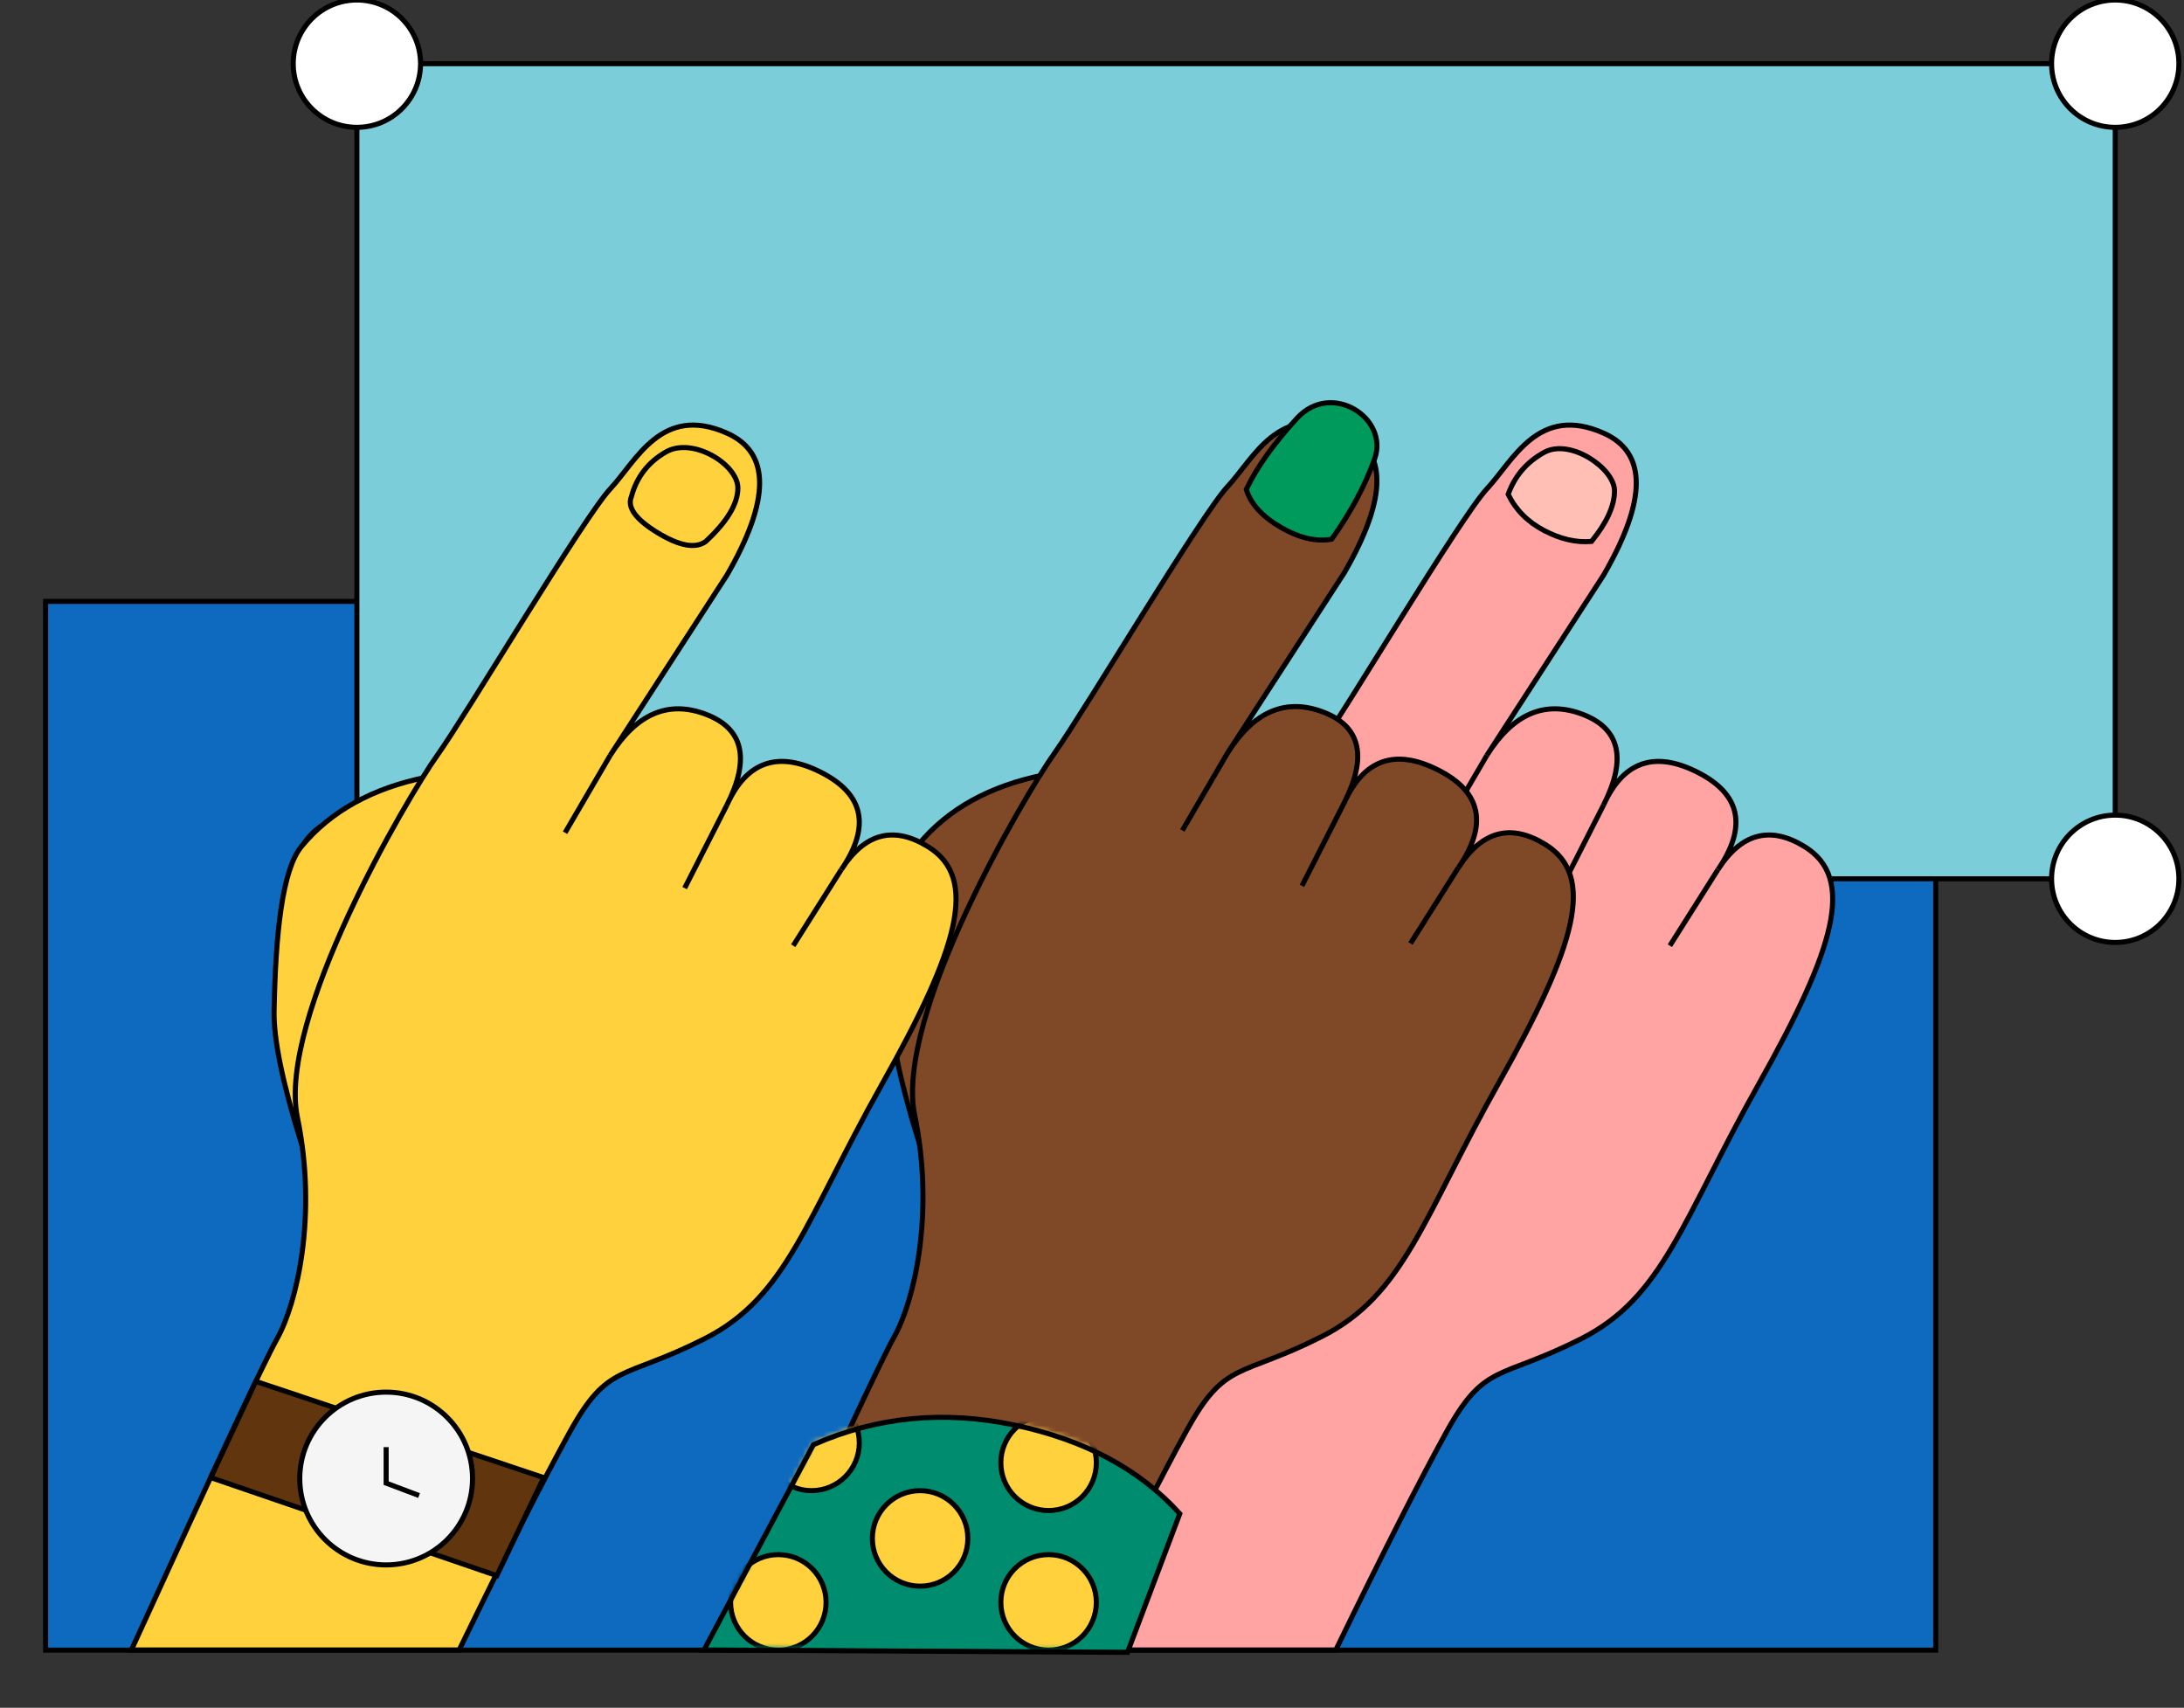
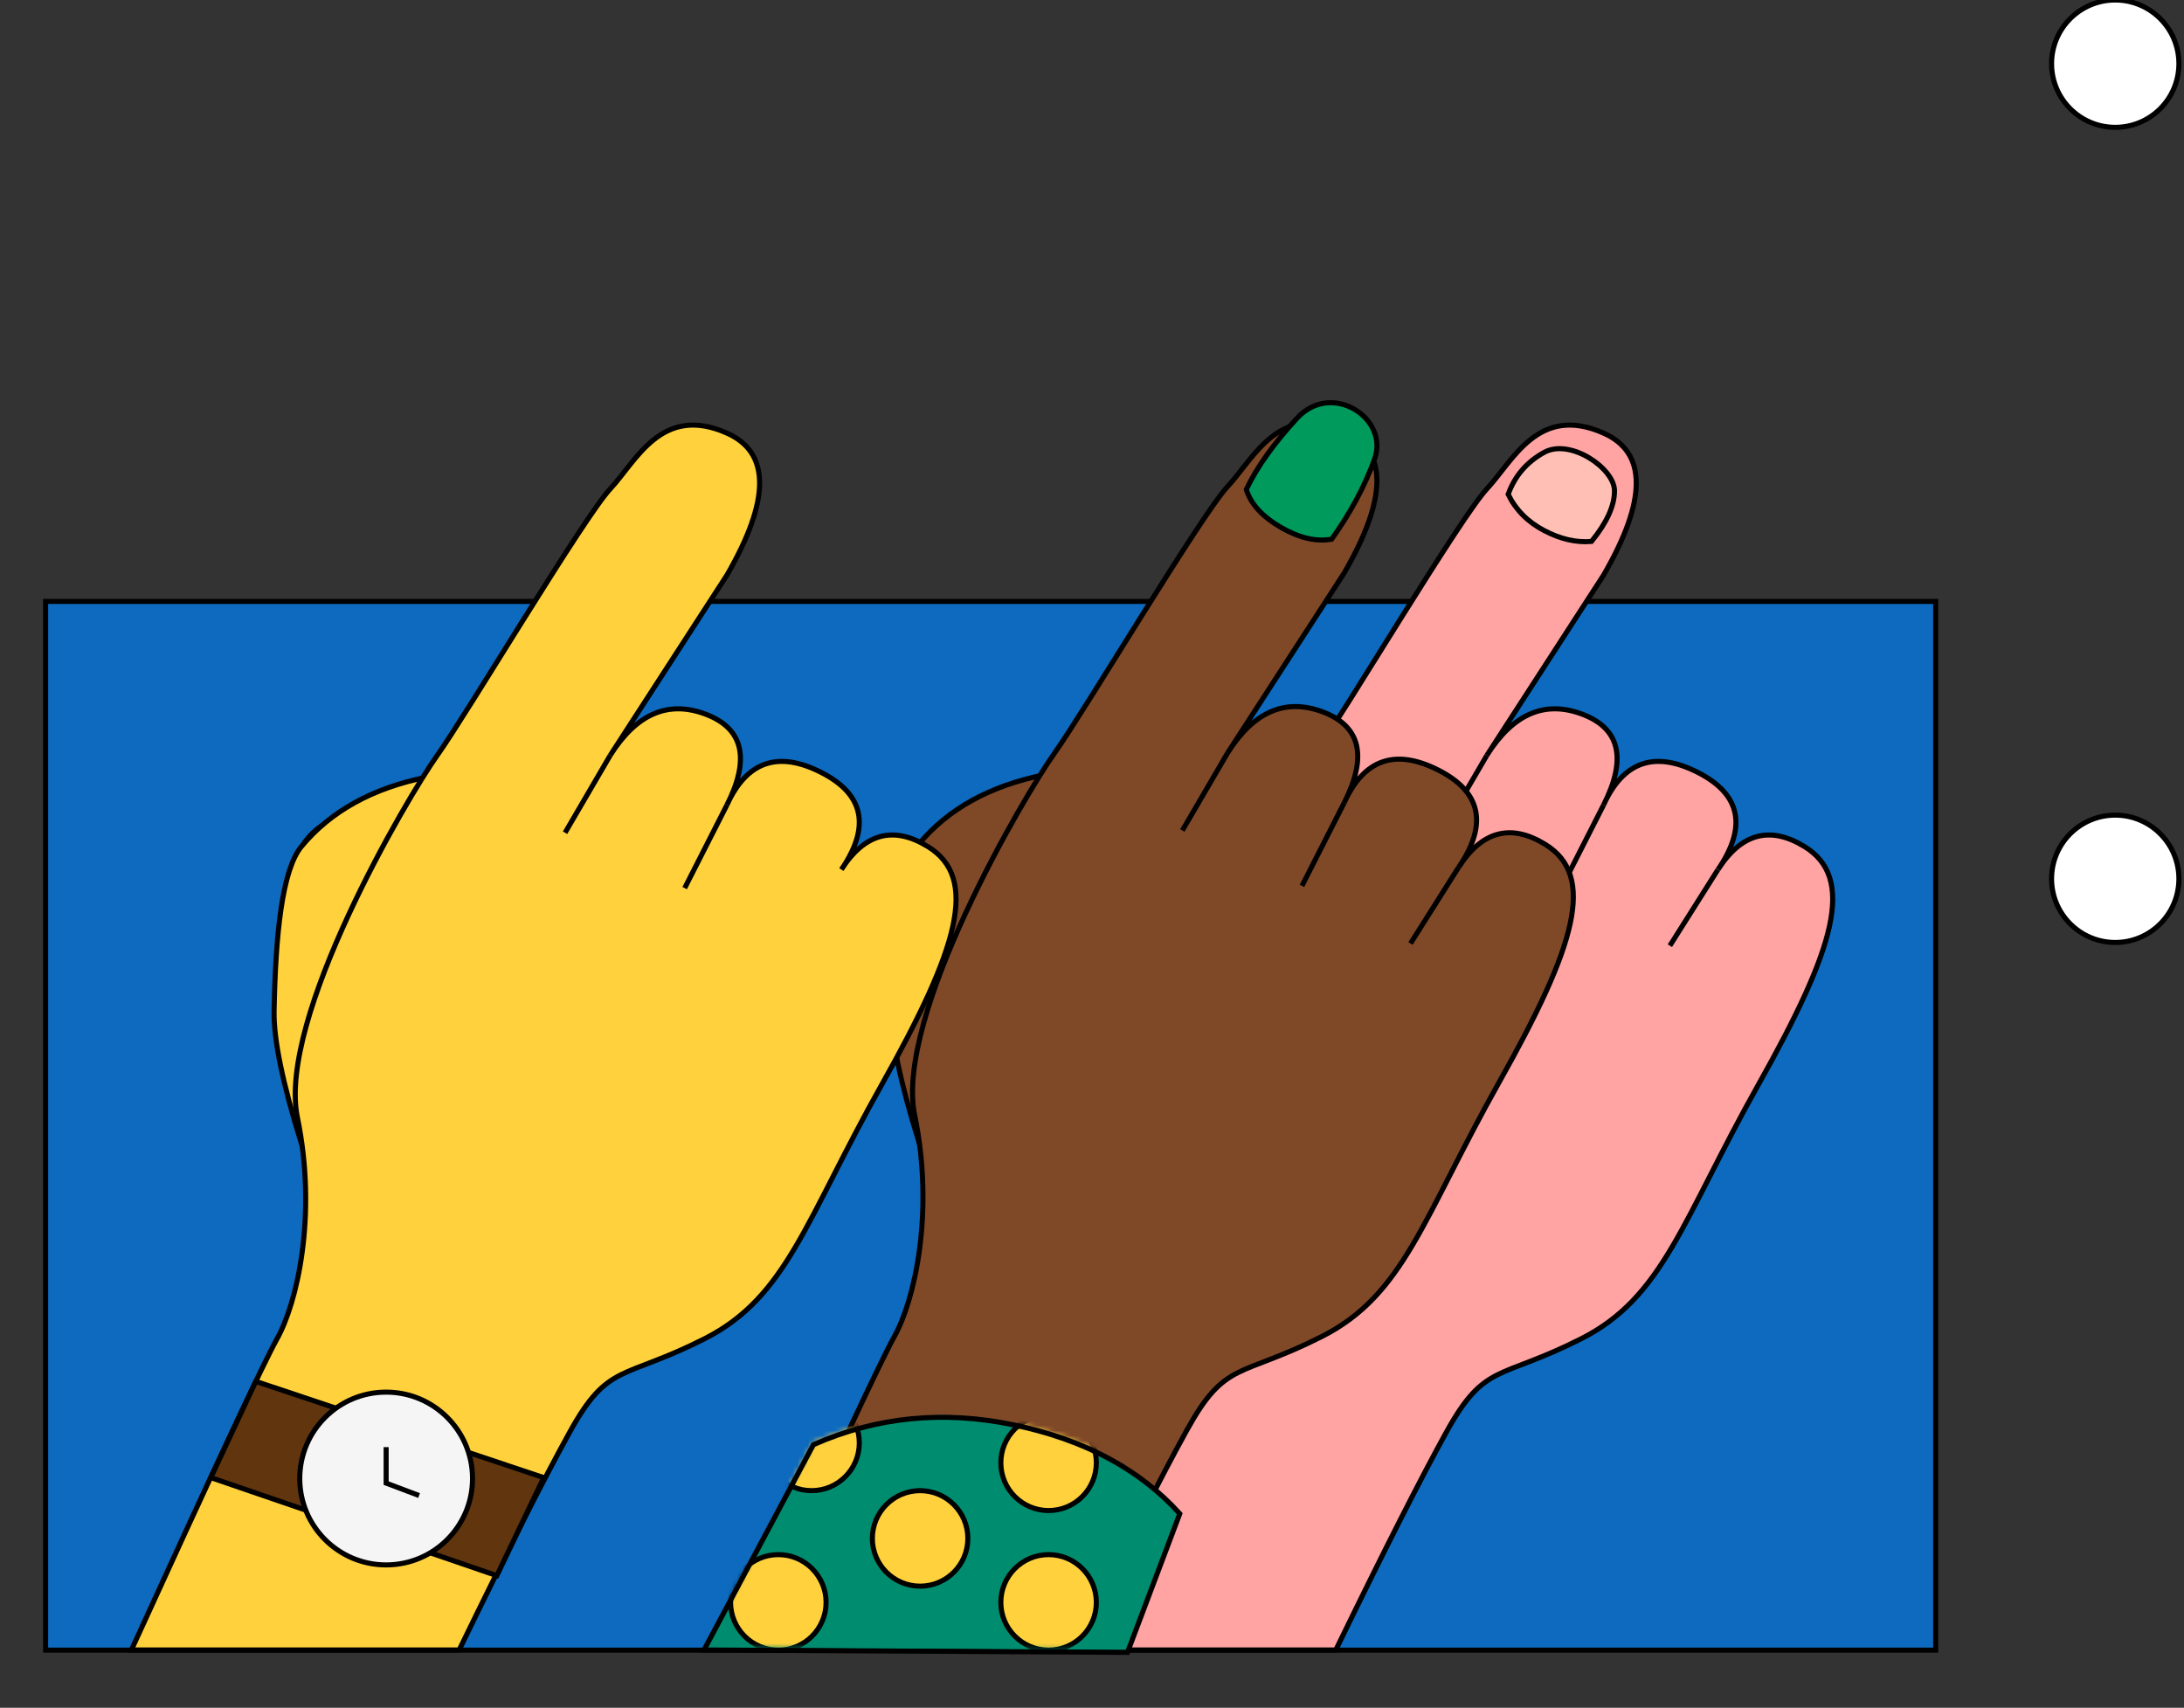
<svg xmlns="http://www.w3.org/2000/svg" xmlns:xlink="http://www.w3.org/1999/xlink" width="431px" height="337px" viewBox="0 0 431 337" version="1.1">
  <rect x="0" y="0" width="431" height="337" fill="#333333" stroke="none" />
  <title>Illustration_UpgradetoAgency</title>
  <desc>Created with Sketch.</desc>
  <defs>
    <path d="M21.59,5.839 C34.056,0.327 47.25,-0.971 61.173,1.943 C75.096,4.858 86.002,10.696 93.892,19.459 L83.572,46.822 L0,46.346 L21.59,5.839 Z" id="path-1" />
  </defs>
  <g id="Illustration_UpgradetoAgency" stroke="none" stroke-width="1" fill="none" fill-rule="evenodd">
    <g transform="translate(9, 0)">
      <rect id="Rectangle" stroke="#000000" fill="#0D6ABE" x="0" y="118.677" width="373" height="206.946" />
      <g id="Group-2" transform="translate(48.866, 0)" stroke="#000000">
-         <rect id="Rectangle" fill="#7BCDDA" x="12.564" y="12.564" width="347" height="160.85" />
-         <circle id="Oval" fill="#FFFFFF" cx="12.564" cy="12.564" r="12.564" />
        <circle id="Oval" fill="#FFFFFF" cx="359.564" cy="12.564" r="12.564" />
        <circle id="Oval" fill="#FFFFFF" cx="359.564" cy="173.414" r="12.564" />
        <circle id="Oval" fill="#7BCDDA" cx="12.564" cy="173.414" r="12.564" />
      </g>
      <g id="Group-3" transform="translate(189.93, 83.881)" stroke="#000000">
        <g id="Group">
-           <path d="M58.352,69.459 C47.597,71.614 39.33,76.184 33.55,83.168 C29.783,87.72 28.439,100.316 28.159,115.699 C28.059,121.218 29.856,129.92 33.55,141.802 L58.352,69.459 Z" id="Path-14" fill="#FFA3A3" />
+           <path d="M58.352,69.459 C47.597,71.614 39.33,76.184 33.55,83.168 C29.783,87.72 28.439,100.316 28.159,115.699 L58.352,69.459 Z" id="Path-14" fill="#FFA3A3" />
          <path d="M4.54747351e-13,241.709 C16.587,205.375 26.17,184.903 28.75,180.292 C32.619,173.376 36.769,156.09 32.76,136.626 C28.75,117.162 54.387,73.564 60.36,65.168 C66.334,56.771 89.297,18.162 94.494,12.593 C99.692,7.023 104.625,-4.131 117.525,1.587 C126.125,5.398 126.125,14.74 117.525,29.611 L94.494,65.168 C99.663,56.958 105.95,54.257 113.355,57.064 C120.761,59.871 122.151,65.839 117.525,74.966 C121.41,66.369 127.596,64.219 136.084,68.518 C144.572,72.817 145.915,79.212 140.112,87.705 C144.71,80.535 150.395,79.023 157.168,83.168 C167.326,89.385 163.186,103.277 148.116,130.082 C133.046,156.887 129.383,172.056 113.12,180.292 C96.856,188.528 94.137,184.886 86.455,198.803 C81.333,208.081 74.076,222.383 64.684,241.709 L4.54747351e-13,241.709 Z" id="Path-10" fill="#FFA3A3" />
          <line x1="94.494" y1="65.168" x2="85.579" y2="80.441" id="Path-11" />
          <line x1="117.525" y1="74.966" x2="109.185" y2="91.37" id="Path-12" />
          <line x1="140.088" y1="87.72" x2="130.606" y2="102.736" id="Path-13" />
          <path d="M98.699,13.663 C99.99,10.052 102.352,7.296 105.784,5.394 C110.932,2.542 119.683,8.551 119.683,12.973 C119.683,15.922 118.169,19.252 115.142,22.963 C112.134,23.222 109.015,22.503 105.784,20.805 C102.553,19.107 100.192,16.726 98.699,13.663 Z" id="Path-15" fill="#FFBFB4" />
        </g>
      </g>
      <g id="Brown" transform="translate(129.93, 79.066)">
        <g id="Group" transform="translate(8.818, -0)" stroke="#000000">
          <path d="M58.352,73.83 C47.597,75.986 39.33,80.555 33.55,87.539 C29.783,92.091 28.439,104.688 28.159,120.07 C28.059,125.59 29.856,134.291 33.55,146.174 L58.352,73.83 Z" id="Path-14" fill="#7F4928" />
          <path d="M0,246.081 C16.587,209.747 26.17,189.274 28.75,184.664 C32.619,177.748 36.769,160.461 32.76,140.997 C28.75,121.534 54.387,77.936 60.36,69.539 C66.334,61.143 89.297,22.534 94.494,16.964 C99.692,11.394 104.625,0.241 117.525,5.958 C126.125,9.77 126.125,19.111 117.525,33.983 L94.494,69.539 C99.663,61.329 105.95,58.628 113.355,61.436 C120.761,64.243 122.151,70.21 117.525,79.338 C121.41,70.74 127.596,68.591 136.084,72.89 C144.572,77.188 145.915,83.584 140.112,92.077 C144.71,84.907 150.395,83.394 157.168,87.539 C167.326,93.757 163.186,107.649 148.116,134.454 C133.046,161.259 129.383,176.428 113.12,184.664 C96.856,192.9 94.137,189.257 86.455,203.175 C81.333,212.453 74.076,226.755 64.684,246.081 L0,246.081 Z" id="Path-10" fill="#7F4928" />
          <line x1="94.494" y1="69.539" x2="85.579" y2="84.812" id="Path-11" />
          <line x1="117.525" y1="79.338" x2="109.185" y2="95.741" id="Path-12" />
          <line x1="140.088" y1="92.091" x2="130.606" y2="107.107" id="Path-13" />
          <path d="M98.198,17.513 C100.297,13.119 103.63,8.439 108.199,3.471 C115.052,-3.98 126.396,3.471 123.533,11.467 C121.625,16.797 118.798,22.086 115.052,27.332 C111.981,27.883 108.621,27.095 104.973,24.97 C101.325,22.845 99.067,20.359 98.198,17.513 Z" id="Path-15" fill="#009A5D" />
        </g>
        <g id="Sleeve" transform="translate(0, 199.735)">
          <g id="Oval-+-Oval-+-Oval-+-Oval-+-Oval-Mask" transform="translate(-0, 0)">
            <mask id="mask-2" fill="white">
              <use xlink:href="#path-1" />
            </mask>
            <use id="Mask" fill="#008D6F" xlink:href="#path-1" />
            <circle id="Oval" stroke="#000000" fill="#FFD13C" mask="url(#mask-2)" cx="42.648" cy="24.775" r="9.424" />
            <circle id="Oval" stroke="#000000" fill="#FFD13C" mask="url(#mask-2)" cx="68.003" cy="9.855" r="9.424" />
            <circle id="Oval" stroke="#000000" fill="#FFD13C" mask="url(#mask-2)" cx="68.003" cy="37.398" r="9.424" />
            <circle id="Oval" stroke="#000000" fill="#FFD13C" mask="url(#mask-2)" cx="14.67" cy="37.398" r="9.424" />
            <circle id="Oval" stroke="#000000" fill="#FFD13C" mask="url(#mask-2)" cx="21.227" cy="5.927" r="9.424" />
          </g>
          <path d="M21.59,6.282 C34.056,0.771 47.25,-0.528 61.173,2.386 C75.096,5.301 86.002,11.139 93.892,19.902 L83.572,47.265 L-3.90798505e-13,46.789 L21.59,6.282 Z" id="Path-19" stroke="#000000" />
        </g>
      </g>
      <g id="Yellow" transform="translate(16.93, 83.881)" stroke="#000000">
        <g id="Group">
          <path d="M58.352,69.459 C47.597,71.614 39.33,76.184 33.55,83.168 C29.783,87.72 28.439,100.316 28.159,115.699 C28.059,121.218 29.856,129.92 33.55,141.802 L58.352,69.459 Z" id="Path-14" fill="#FFD13C" />
          <path d="M4.54747351e-13,241.709 C16.587,205.375 26.17,184.903 28.75,180.292 C32.619,173.376 36.769,156.09 32.76,136.626 C28.75,117.162 54.387,73.564 60.36,65.168 C66.334,56.771 89.297,18.162 94.494,12.593 C99.692,7.023 104.625,-4.131 117.525,1.587 C126.125,5.398 126.125,14.74 117.525,29.611 L94.494,65.168 C99.663,56.958 105.95,54.257 113.355,57.064 C120.761,59.871 122.151,65.839 117.525,74.966 C121.41,66.369 127.596,64.219 136.084,68.518 C144.572,72.817 145.915,79.212 140.112,87.705 C144.71,80.535 150.395,79.023 157.168,83.168 C167.326,89.385 163.186,103.277 148.116,130.082 C133.046,156.887 129.383,172.056 113.12,180.292 C96.856,188.528 94.137,184.886 86.455,198.803 C81.333,208.081 74.076,222.383 64.684,241.709 L4.54747351e-13,241.709 Z" id="Path-10" fill="#FFD13C" />
          <line x1="94.494" y1="65.168" x2="85.579" y2="80.441" id="Path-11" />
          <line x1="117.525" y1="74.966" x2="109.185" y2="91.37" id="Path-12" />
-           <line x1="140.088" y1="87.72" x2="130.606" y2="102.736" id="Path-13" />
-           <path d="M98.671,14.127 C99.712,10.244 101.989,7.299 105.503,5.294 C110.774,2.286 119.683,7.762 119.683,12.426 C119.683,15.535 117.574,19.047 113.355,22.961 C111.333,24.443 108.162,23.87 103.843,21.241 C99.524,18.612 97.8,16.241 98.671,14.127 Z" id="Path-15" fill="#FFD13C" />
        </g>
        <g id="Group-5" transform="translate(15.675, 188.71)">
          <polygon id="Path-16" fill="#61350E" points="8.875 4.26325641e-14 65.696 18.988 56.444 38.334 9.0547135e-14 18.988" />
          <g id="Group-4" transform="translate(17.549, 2.118)">
            <circle id="Oval" fill="#F5F5F5" cx="17.049" cy="17.049" r="17.049" />
            <polyline id="Path-17" points="17.049 10.85 17.049 17.954 23.545 20.41" />
          </g>
        </g>
      </g>
    </g>
  </g>
</svg>